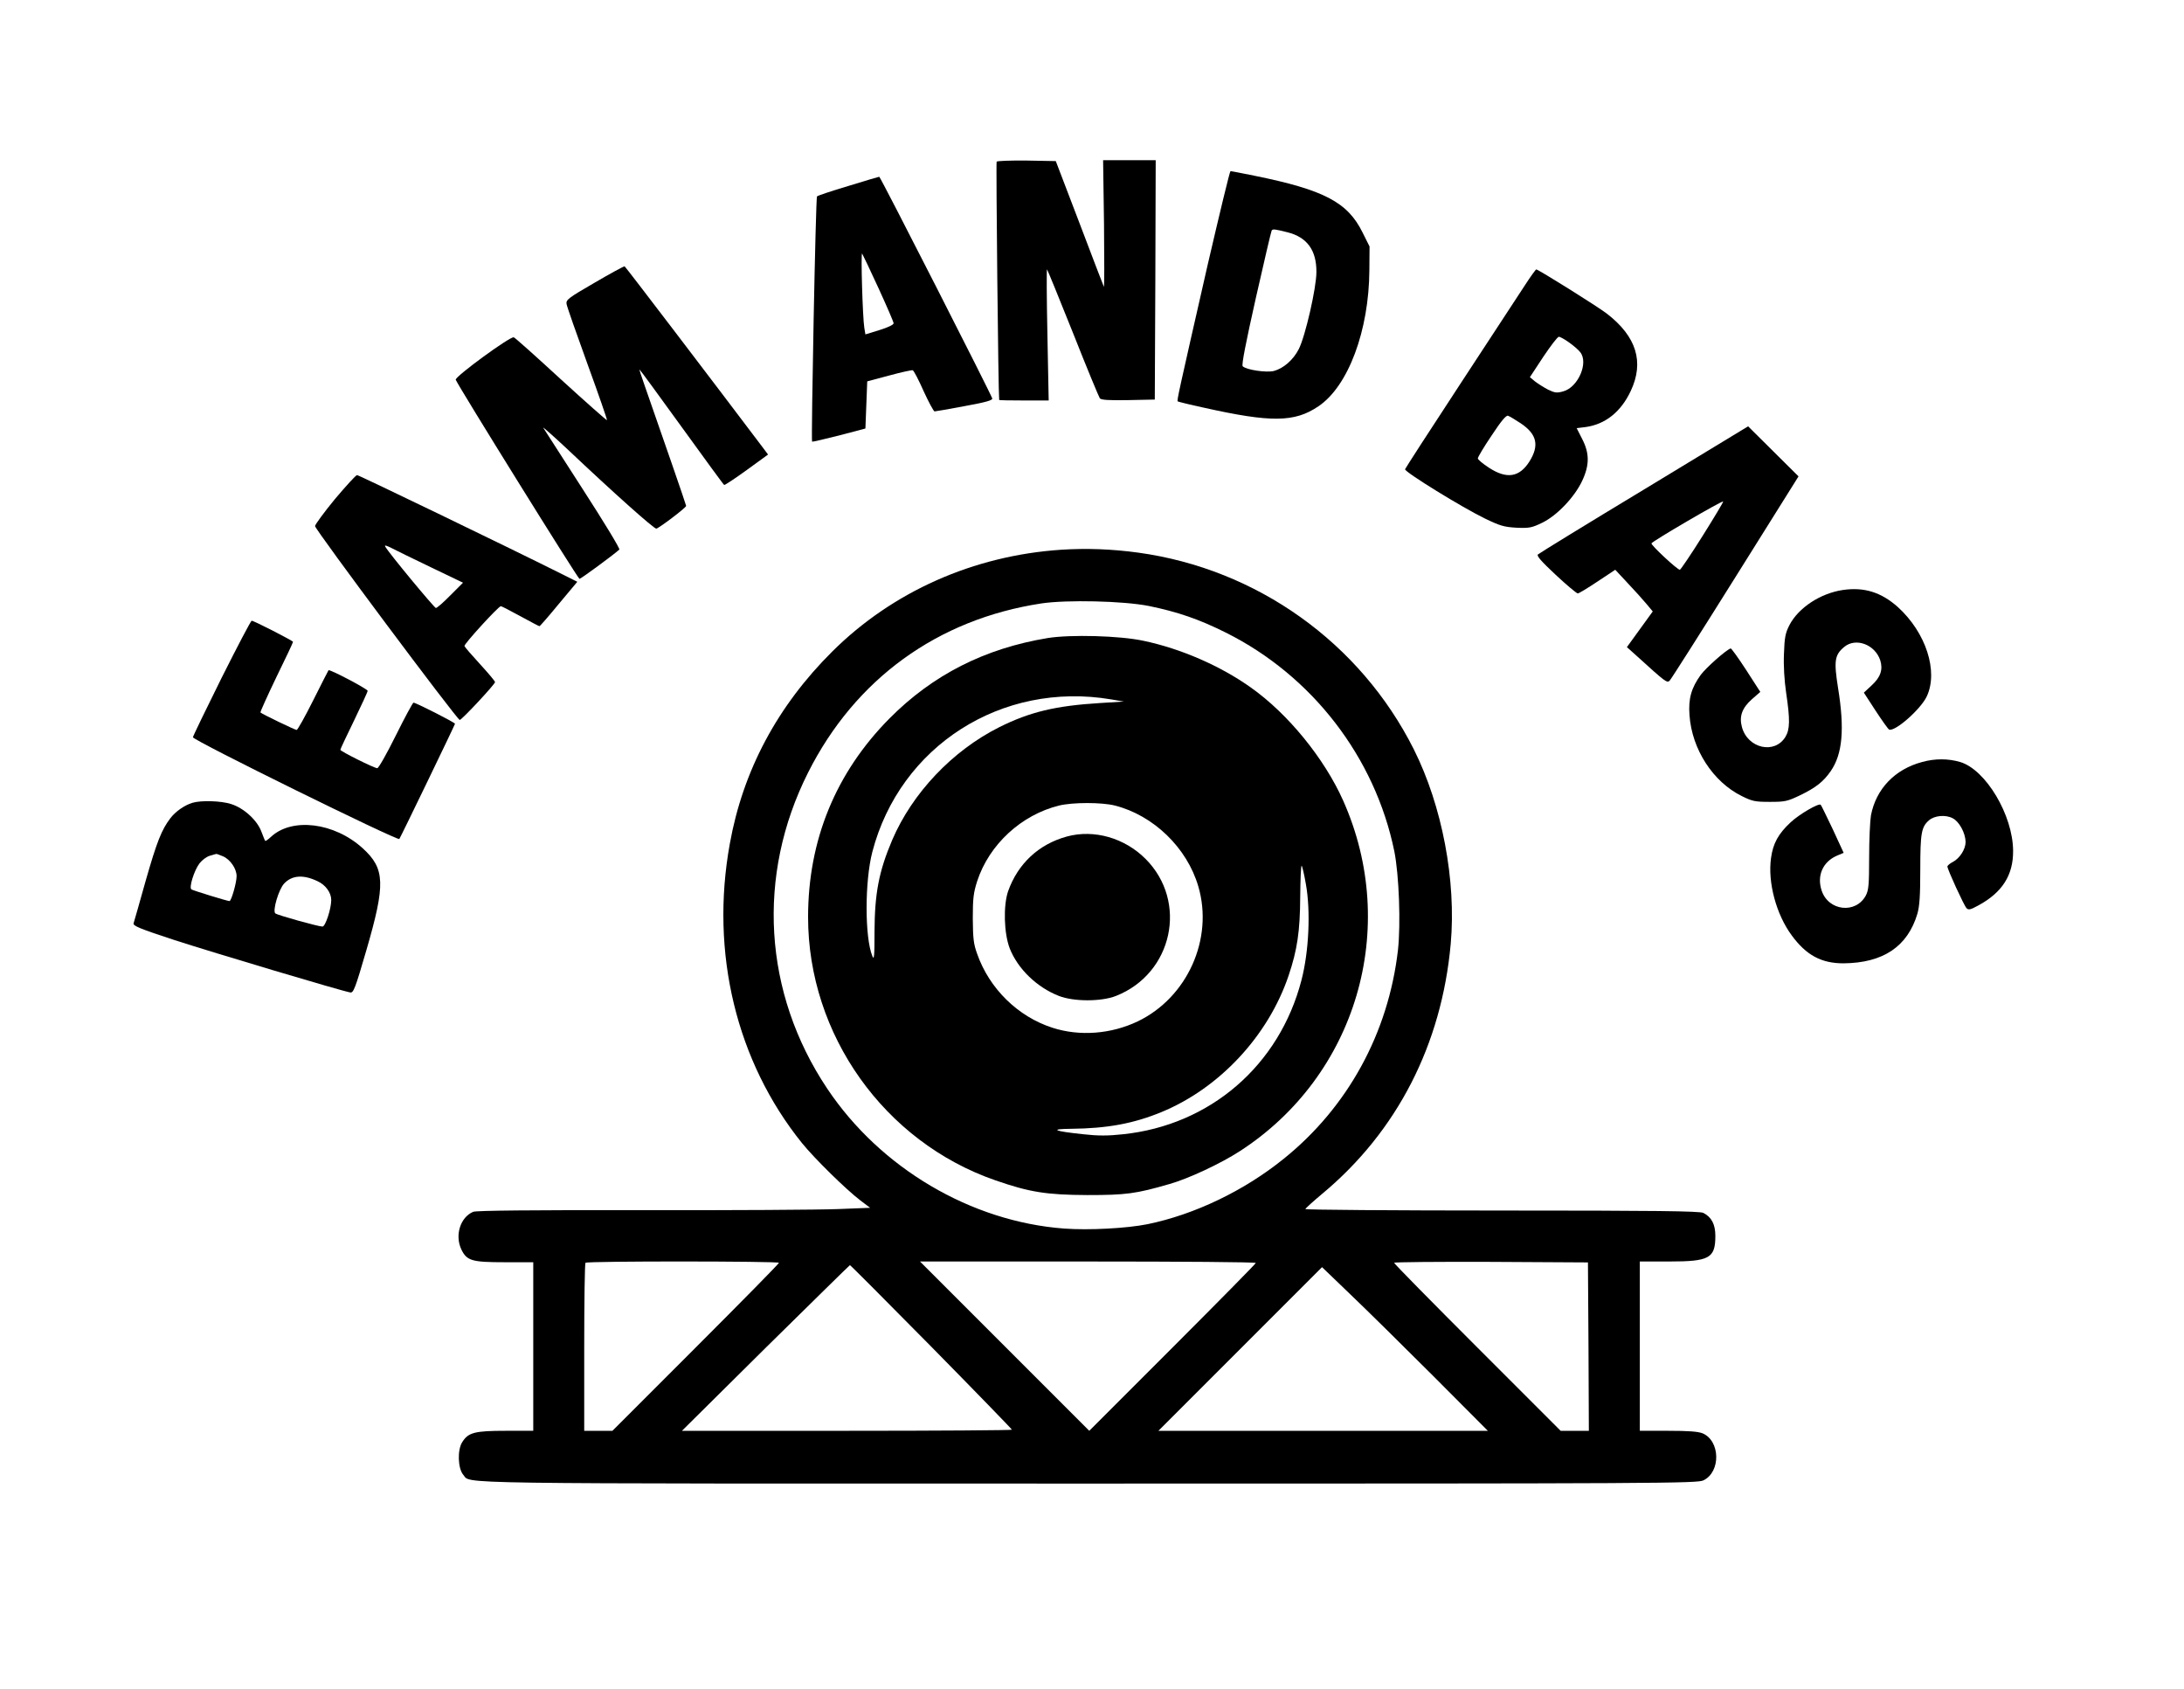
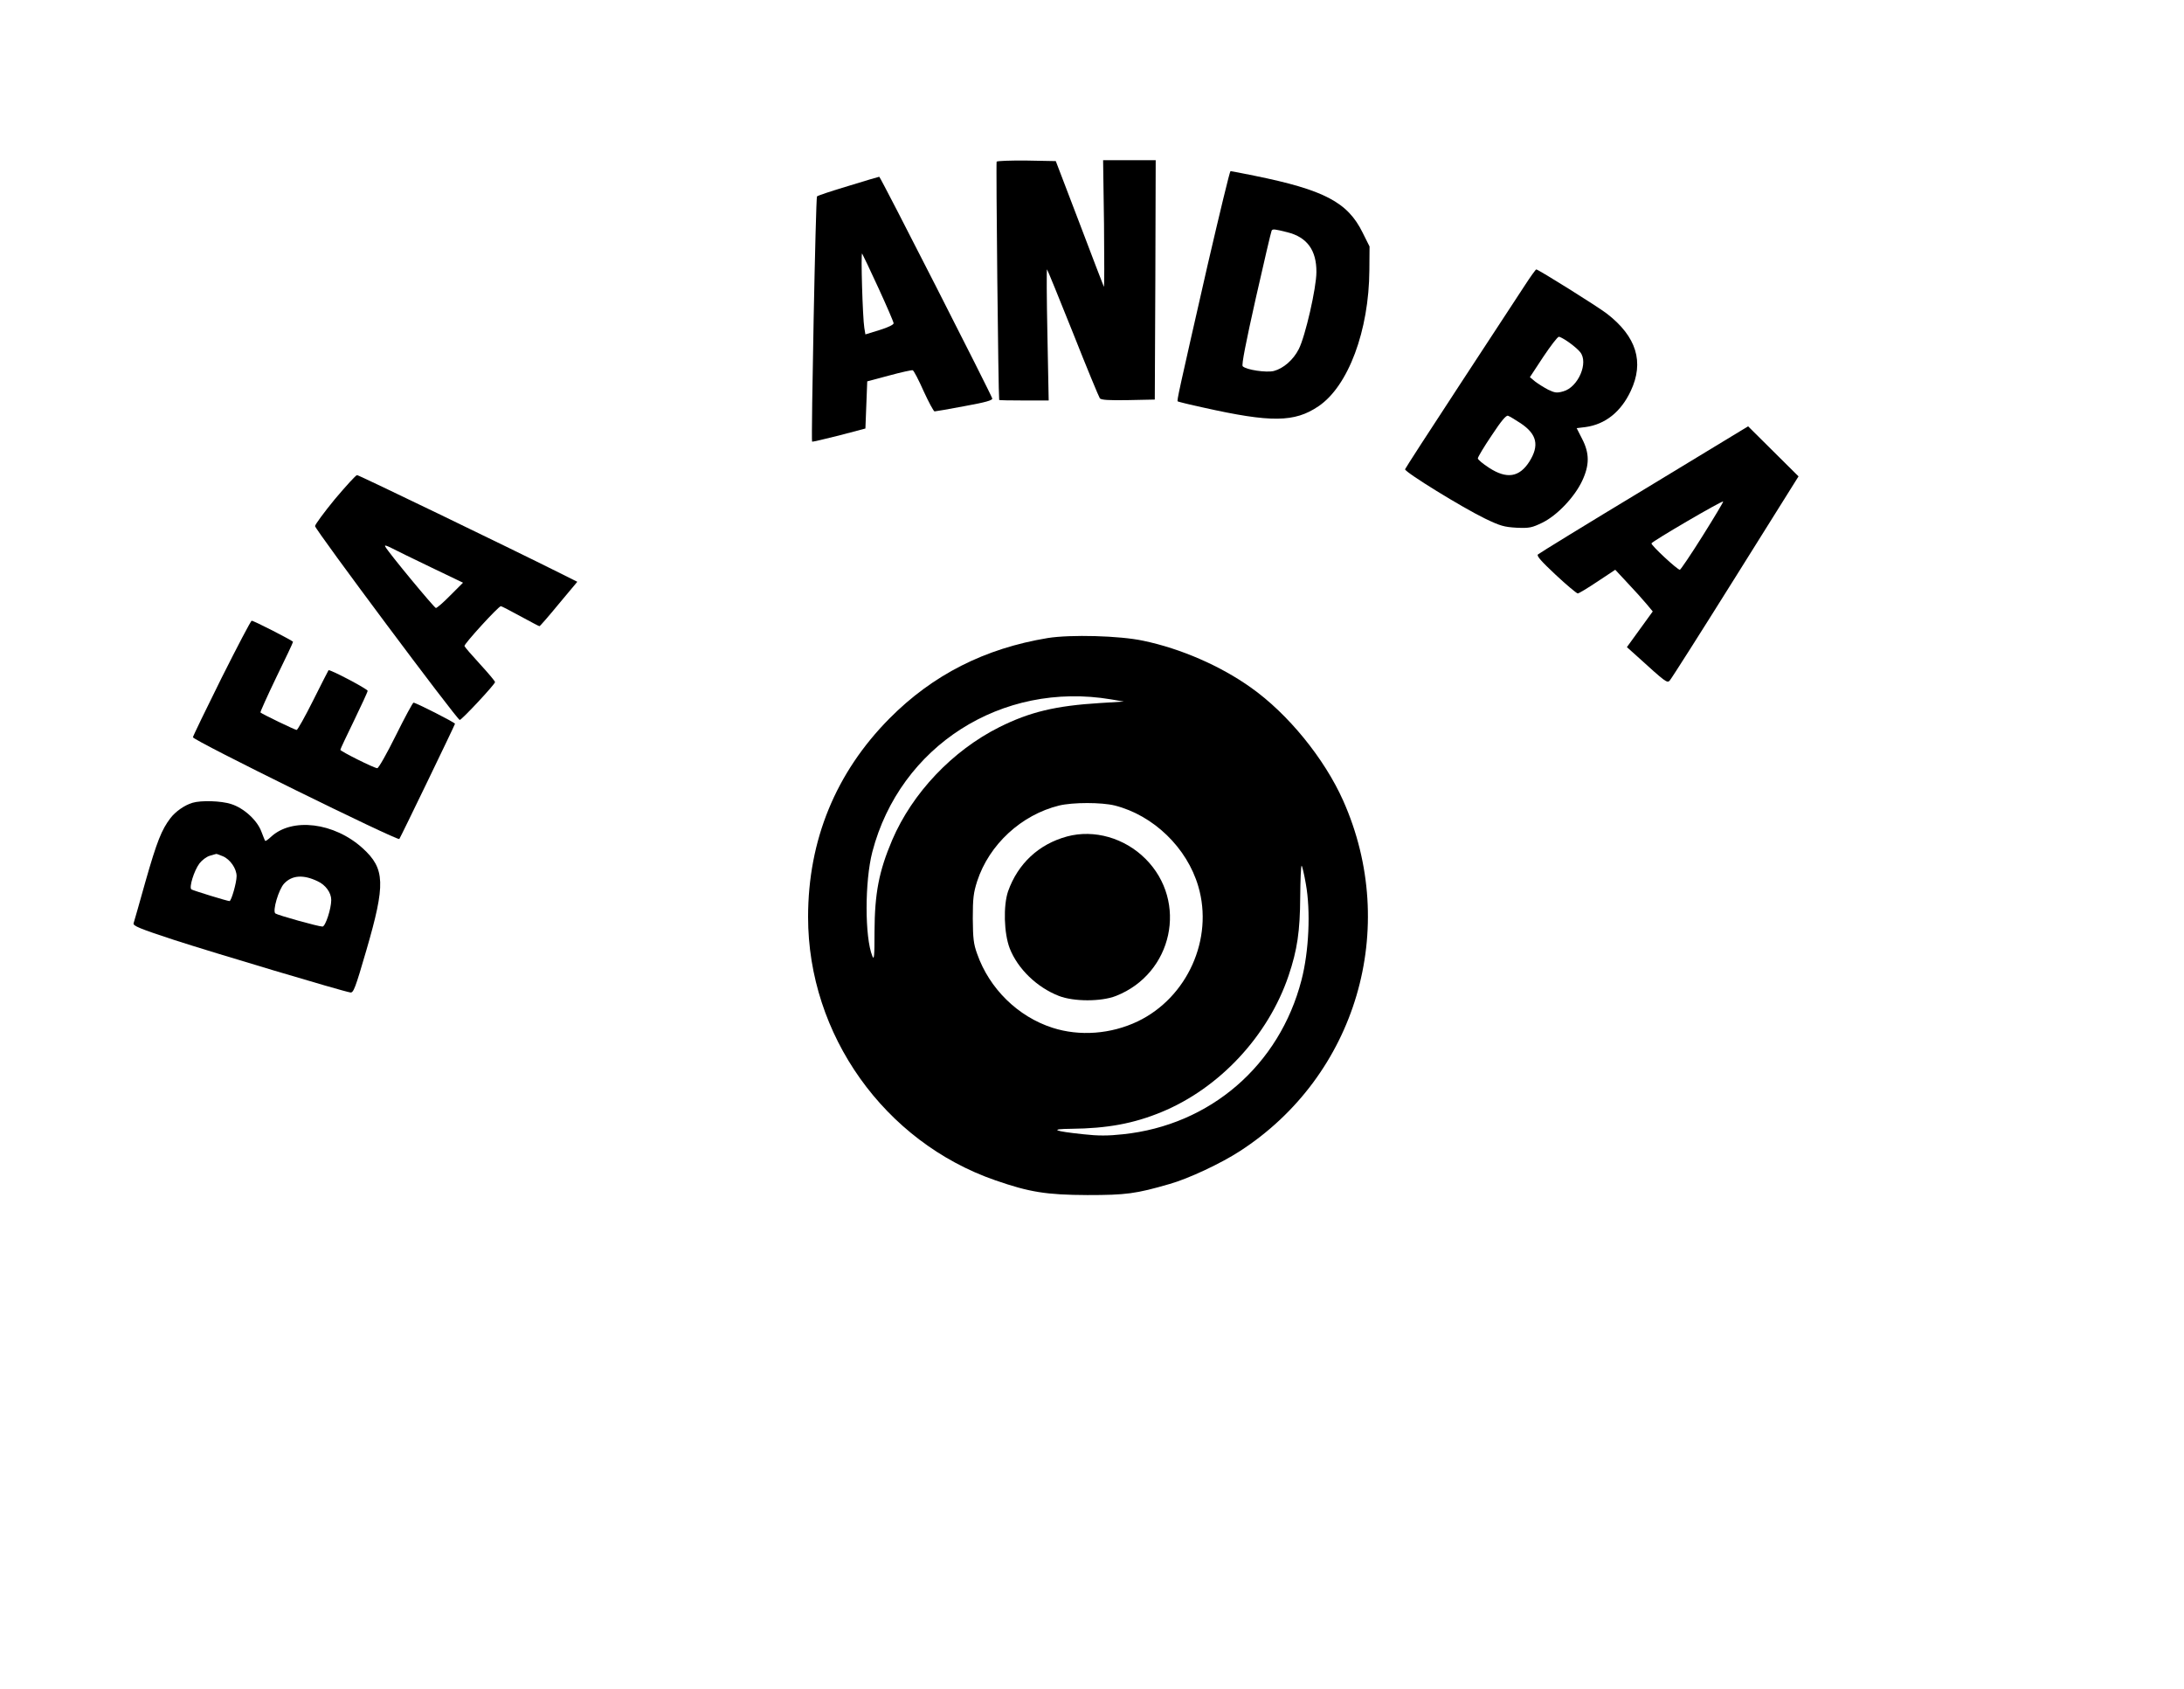
<svg xmlns="http://www.w3.org/2000/svg" version="1.0" width="1200pt" height="928pt" viewBox="0 0 1200 928" preserveAspectRatio="xMidYMid meet">
  <g transform="translate(0,928) scale(0.1,-0.1)" fill="#000000" stroke="none">
    <path d="M5476 8392 c-4 -7 9 -1271 14 -1309 0 -2 61 -3 136 -3 l136 0 -7 363 c-4 199 -5 360 -2 357 3 -3 67 -160 143 -350 75 -190 142 -351 147 -358 7 -9 47 -12 156 -10 l146 3 3 658 2 657 -144 0 -145 0 5 -352 c2 -194 2 -348 -1 -343 -3 6 -63 163 -134 350 l-130 340 -160 3 c-88 1 -162 -2 -165 -6z" />
    <path d="M6635 7823 c-161 -707 -169 -742 -164 -748 3 -2 66 -18 141 -34 371 -83 501 -82 632 7 164 110 278 416 280 748 l1 130 -38 76 c-82 167 -211 235 -596 313 -68 14 -127 25 -130 25 -4 0 -60 -233 -126 -517z m439 181 c108 -27 160 -99 159 -219 0 -86 -61 -353 -97 -423 -30 -59 -84 -106 -137 -120 -41 -10 -151 6 -171 26 -7 7 17 129 72 374 45 199 84 366 87 371 6 10 15 9 87 -9z" />
    <path d="M4660 8258 c-91 -27 -168 -53 -171 -57 -7 -6 -33 -1340 -27 -1347 2 -2 69 14 149 34 l144 38 5 129 5 130 120 32 c66 18 125 31 130 29 6 -2 33 -54 60 -115 28 -61 55 -111 60 -111 6 0 80 13 165 29 116 21 154 32 152 42 -6 23 -615 1219 -621 1218 -3 0 -80 -23 -171 -51z m166 -559 c46 -100 84 -188 84 -195 0 -8 -32 -23 -77 -37 l-78 -24 -6 36 c-9 52 -20 415 -12 408 3 -4 43 -88 89 -188z" />
-     <path d="M3267 7727 c-145 -84 -158 -94 -154 -117 2 -14 54 -162 115 -330 61 -167 109 -306 107 -308 -2 -2 -115 98 -252 223 -136 125 -253 230 -260 232 -19 7 -325 -217 -319 -233 13 -34 672 -1094 680 -1094 7 0 182 128 219 161 5 4 -85 152 -200 330 -115 178 -213 331 -218 339 -5 8 54 -44 131 -116 256 -242 477 -439 490 -438 14 2 164 115 164 125 0 6 -127 372 -230 667 -16 45 -28 82 -26 82 2 0 106 -142 231 -315 125 -173 230 -317 234 -319 3 -2 59 35 124 82 l117 85 -23 31 c-268 355 -760 1001 -765 1003 -4 1 -78 -39 -165 -90z" />
    <path d="M8378 7712 c-31 -48 -192 -293 -357 -545 -166 -253 -301 -462 -301 -465 1 -17 314 -210 440 -271 83 -40 104 -46 173 -50 71 -3 84 0 142 28 81 40 176 140 218 229 41 87 41 152 0 231 l-30 59 49 6 c108 15 194 83 248 198 75 159 32 299 -131 425 -52 40 -377 243 -388 243 -3 0 -32 -40 -63 -88z m243 -313 c24 -17 52 -41 61 -53 48 -58 -11 -194 -93 -216 -35 -10 -46 -8 -82 9 -23 12 -55 32 -72 45 l-29 24 73 111 c41 61 79 111 86 111 7 0 32 -14 56 -31z m-266 -444 c90 -60 104 -122 48 -211 -55 -86 -124 -97 -221 -34 -34 22 -62 45 -62 52 0 7 34 64 76 126 54 82 80 112 90 108 9 -3 40 -22 69 -41z" />
    <path d="M9033 6591 c-315 -190 -577 -351 -583 -357 -8 -8 20 -39 98 -112 60 -56 115 -102 121 -102 6 0 54 29 108 65 l98 65 68 -73 c37 -39 84 -91 103 -114 l35 -42 -71 -98 -71 -98 58 -52 c153 -139 163 -147 177 -132 8 8 170 263 361 568 l347 554 -138 137 -139 138 -572 -347z m322 -255 c-64 -102 -121 -186 -125 -186 -14 0 -158 134 -156 145 3 11 388 236 394 230 2 -2 -49 -87 -113 -189z" />
    <path d="M1840 6538 c-60 -73 -109 -140 -109 -148 0 -19 781 -1065 795 -1065 11 0 194 196 194 208 0 5 -37 49 -82 98 -46 50 -84 94 -86 100 -4 10 187 219 200 219 4 0 52 -25 107 -55 55 -30 102 -55 105 -55 3 0 51 55 106 122 l102 122 -104 52 c-266 133 -1096 534 -1106 534 -7 0 -61 -60 -122 -132z m529 -375 l175 -84 -69 -69 c-38 -39 -74 -70 -80 -70 -9 1 -258 301 -278 337 -6 10 5 7 35 -8 23 -12 121 -60 217 -106z" />
-     <path d="M5830 6260 c-481 -32 -926 -230 -1257 -559 -302 -300 -491 -655 -563 -1056 -109 -599 36 -1197 397 -1645 69 -85 242 -255 321 -315 l53 -40 -178 -7 c-98 -4 -583 -7 -1078 -6 -608 1 -908 -2 -925 -9 -71 -30 -102 -129 -65 -207 30 -62 58 -70 238 -70 l157 0 0 -463 0 -463 -150 0 c-171 0 -207 -9 -240 -62 -28 -43 -24 -145 5 -179 47 -52 -166 -49 3432 -49 3167 0 3350 1 3383 18 96 47 92 217 -5 258 -25 10 -77 14 -190 14 l-155 0 0 465 0 465 161 0 c222 0 254 18 254 141 0 63 -21 103 -66 126 -19 10 -267 13 -1107 13 -596 0 -1082 4 -1080 8 2 5 44 43 93 84 411 342 656 819 706 1373 31 347 -47 758 -203 1069 -294 585 -861 990 -1513 1080 -146 20 -285 25 -425 16z m483 -309 c156 -32 274 -72 422 -146 475 -237 820 -685 926 -1201 26 -129 36 -401 20 -544 -53 -456 -276 -863 -628 -1146 -218 -176 -490 -306 -748 -359 -114 -23 -323 -34 -458 -24 -512 38 -1010 332 -1302 769 -351 525 -390 1170 -105 1736 259 514 711 842 1281 929 141 21 451 14 592 -14z m-2033 -3608 c0 -5 -206 -214 -457 -465 l-458 -458 -77 0 -78 0 0 458 c0 252 3 462 7 465 9 10 1063 9 1063 0z m2620 -1 c0 -4 -206 -213 -458 -465 l-457 -457 -465 465 -465 465 923 0 c507 0 922 -3 922 -8z m1828 -459 l2 -463 -77 0 -78 0 -457 457 c-252 252 -458 461 -458 466 0 4 240 6 533 5 l532 -3 3 -462z m-3610 -2 c243 -247 442 -452 442 -455 0 -3 -408 -6 -906 -6 l-907 0 459 455 c253 249 461 454 464 455 3 0 204 -202 448 -449z m2757 -160 l300 -301 -905 0 -905 0 449 449 450 450 155 -149 c86 -82 291 -284 456 -449z" />
    <path d="M5757 5775 c-346 -57 -632 -202 -870 -442 -295 -298 -447 -668 -447 -1091 0 -646 419 -1235 1029 -1446 187 -65 280 -80 506 -81 212 0 266 7 452 61 103 29 282 113 385 180 641 414 880 1226 568 1926 -103 231 -303 477 -507 621 -167 119 -385 214 -591 257 -130 28 -400 35 -525 15z m348 -337 l70 -12 -130 -8 c-245 -15 -387 -49 -555 -133 -257 -129 -477 -361 -588 -620 -73 -172 -96 -292 -97 -503 0 -136 -2 -159 -12 -134 -42 103 -42 410 0 572 152 582 711 939 1312 838z m20 -583 c213 -54 397 -232 459 -444 85 -288 -60 -611 -333 -742 -147 -70 -319 -83 -468 -35 -190 61 -347 215 -414 406 -20 55 -23 85 -24 195 0 111 4 141 24 204 66 202 243 365 451 416 76 18 232 18 305 0z m1050 -431 c27 -148 17 -371 -24 -528 -121 -468 -501 -797 -981 -847 -82 -9 -137 -9 -217 0 -163 17 -190 29 -68 30 200 2 344 29 497 92 318 131 586 418 698 749 48 142 63 245 64 432 1 97 4 174 8 172 3 -2 14 -47 23 -100z" />
    <path d="M5863 4685 c-155 -42 -270 -149 -324 -301 -27 -79 -23 -231 9 -314 44 -112 149 -214 270 -261 82 -32 233 -32 314 0 312 123 397 518 162 753 -115 115 -282 163 -431 123z" />
-     <path d="M10126 6039 c-123 -18 -244 -97 -294 -193 -22 -43 -27 -67 -30 -157 -3 -66 2 -146 12 -215 22 -147 21 -201 -4 -242 -59 -97 -207 -64 -239 54 -16 59 1 105 55 153 l46 40 -78 121 c-43 66 -81 119 -85 118 -27 -10 -135 -106 -164 -145 -52 -72 -69 -131 -62 -222 13 -187 129 -366 287 -444 58 -29 74 -32 155 -32 83 0 96 3 165 36 87 42 129 75 169 133 65 94 77 231 40 458 -23 147 -19 180 34 224 63 53 169 14 198 -73 16 -51 2 -93 -47 -138 l-43 -40 65 -100 c36 -55 69 -101 74 -103 33 -12 174 112 207 183 64 138 -5 350 -159 490 -91 81 -184 111 -302 94z" />
    <path d="M1217 5555 c-86 -173 -157 -320 -157 -325 0 -17 1124 -570 1134 -559 6 7 306 628 306 633 0 7 -215 116 -228 116 -4 0 -48 -81 -97 -180 -49 -99 -95 -180 -102 -180 -17 0 -203 93 -203 101 0 4 34 76 75 160 41 85 75 158 75 164 0 10 -209 120 -215 113 -2 -2 -39 -76 -84 -165 -45 -90 -86 -163 -91 -163 -9 0 -189 87 -199 96 -2 2 37 89 87 193 51 104 92 191 92 195 0 6 -215 116 -227 116 -5 0 -79 -142 -166 -315z" />
-     <path d="M10561 5094 c-150 -40 -253 -148 -281 -293 -5 -30 -10 -133 -10 -230 0 -152 -3 -181 -18 -210 -55 -103 -206 -86 -243 27 -27 81 6 157 83 191 l38 16 -60 130 c-34 71 -63 131 -66 134 -10 11 -118 -52 -165 -96 -68 -63 -97 -116 -108 -196 -19 -133 28 -310 114 -426 80 -109 163 -153 284 -153 218 2 352 92 406 272 12 42 16 98 16 244 0 198 6 233 47 269 30 27 92 33 131 12 36 -18 70 -81 71 -130 0 -40 -32 -90 -70 -110 -16 -8 -30 -20 -30 -25 0 -16 91 -214 105 -229 11 -11 21 -9 65 15 131 71 192 166 191 300 -1 196 -150 446 -291 488 -65 19 -137 20 -209 0z" />
    <path d="M1058 4870 c-44 -13 -94 -48 -122 -85 -48 -63 -74 -128 -136 -345 -33 -118 -63 -223 -66 -232 -4 -14 32 -29 224 -92 213 -69 922 -281 967 -288 17 -3 27 22 88 232 106 364 103 448 -20 560 -156 142 -389 171 -505 62 -15 -14 -29 -24 -31 -21 -2 2 -11 25 -21 51 -23 62 -96 129 -166 151 -55 18 -165 21 -212 7z m167 -294 c40 -17 75 -68 75 -109 0 -36 -29 -137 -39 -137 -12 0 -197 57 -209 64 -15 9 14 103 44 143 14 18 39 37 57 42 18 5 33 10 35 10 1 1 18 -5 37 -13z m520 -137 c44 -20 75 -63 75 -103 0 -48 -32 -146 -48 -146 -23 0 -245 62 -259 72 -17 13 18 132 48 164 43 46 105 51 184 13z" />
  </g>
</svg>